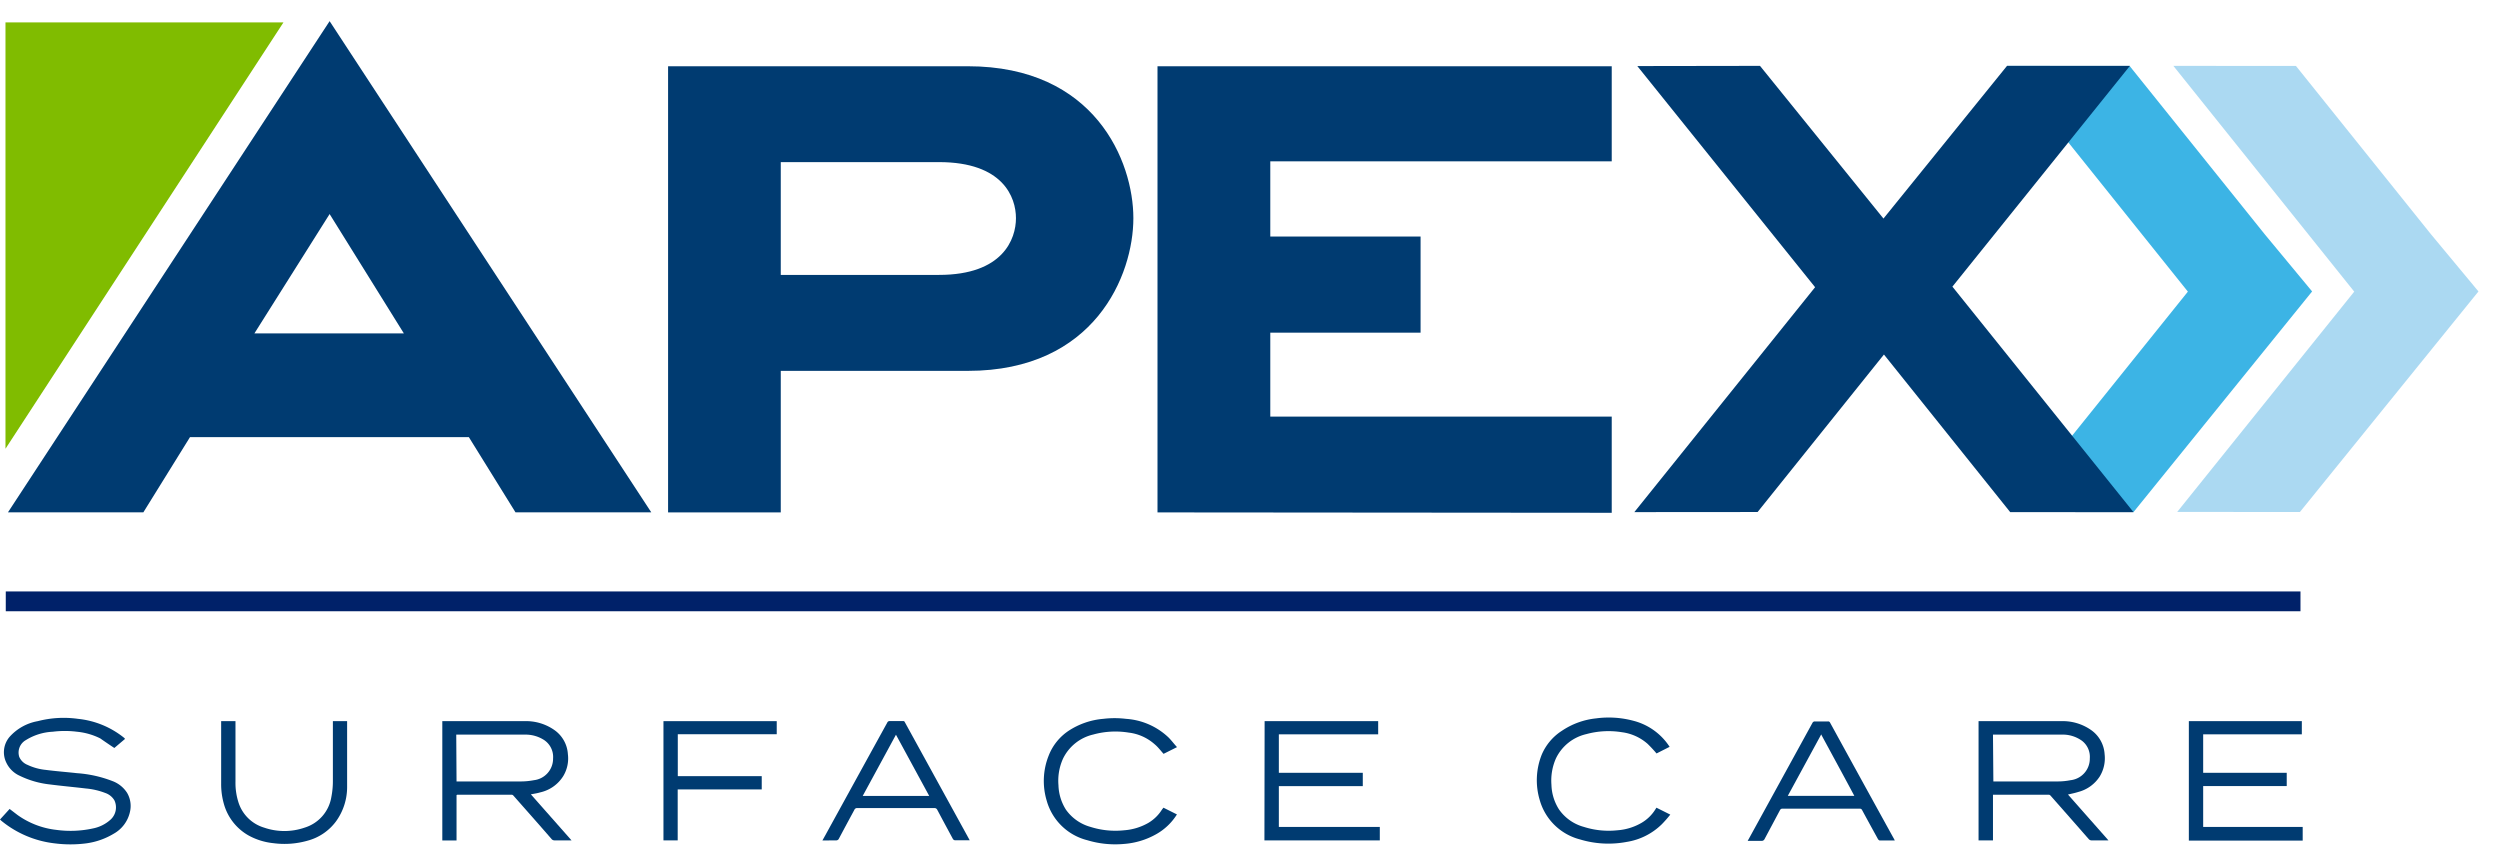
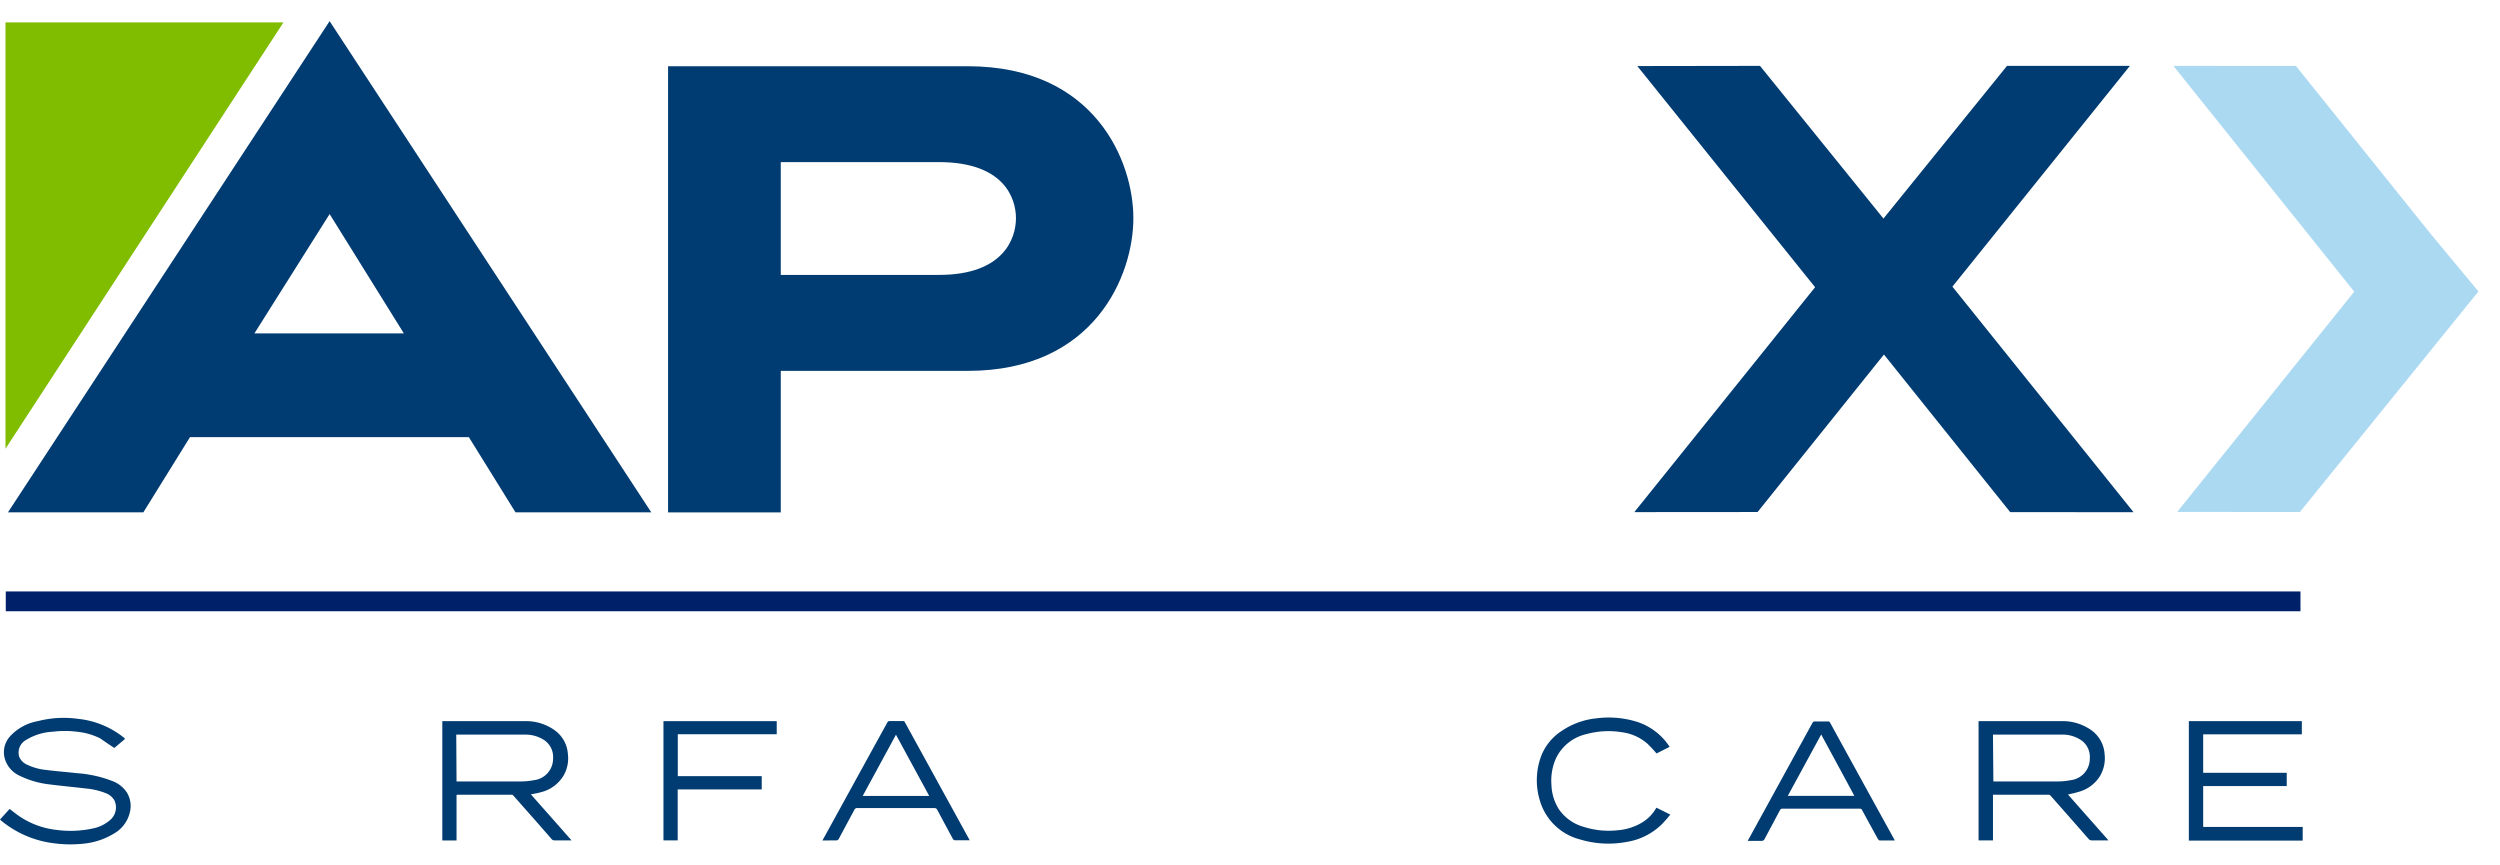
<svg xmlns="http://www.w3.org/2000/svg" id="Layer_1" data-name="Layer 1" viewBox="0 0 260 90">
  <polygon points="257.76 30.31 239.19 53.25 226.43 53.24 244.84 30.33 226.03 6.85 238.78 6.86 252.81 24.35 257.76 30.31" fill="#abd9f2" />
  <path d="M239.48,87.42H227.64V75h11.75v1.37H229.13v4h8.69v1.38h-8.69V86l.16,0h10.19Z" fill="#003b71" />
  <path d="M215.07,82.63l4.21,4.77h-.17q-.81,0-1.62,0a.42.42,0,0,1-.25-.12c-1.32-1.51-2.63-3-4-4.55a.25.25,0,0,0-.17-.08h-5.8V87.4h-1.5V75H206c2.79,0,5.58,0,8.38,0a5.13,5.13,0,0,1,3.06.9,3.31,3.31,0,0,1,1.44,2.54,3.64,3.64,0,0,1-.5,2.3,3.78,3.78,0,0,1-2.23,1.62C215.81,82.47,215.46,82.54,215.07,82.63Zm-7.76-1.36h.2c2.18,0,4.36,0,6.53,0a7,7,0,0,0,1.3-.13,2.25,2.25,0,0,0,2-2.27,2.1,2.1,0,0,0-.83-1.84,3.41,3.41,0,0,0-2.09-.63c-2.33,0-4.66,0-7,0l-.15,0Z" fill="#003b71" />
  <path d="M47.48,82.69v4.72H46V75h.19c2.79,0,5.58,0,8.36,0a5.12,5.12,0,0,1,3.1.92,3.3,3.3,0,0,1,1.41,2.51,3.55,3.55,0,0,1-.48,2.28,3.79,3.79,0,0,1-2.37,1.69c-.3.09-.61.14-1,.21l4.23,4.79h-.22c-.52,0-1,0-1.57,0a.41.41,0,0,1-.26-.11c-1.32-1.52-2.63-3-4-4.55a.26.26,0,0,0-.16-.09H47.55Zm0-1.42h.18c2.19,0,4.37,0,6.56,0a7.16,7.16,0,0,0,1.3-.13,2.25,2.25,0,0,0,2-2.26,2.11,2.11,0,0,0-1.07-2,3.55,3.55,0,0,0-1.85-.48c-2.33,0-4.66,0-7,0l-.15,0Z" fill="#003b71" />
-   <path d="M131.52,75h11.81v1.37H133v4h8.73v1.39H133V86H143.5V87.4h-12Z" fill="#003b71" />
  <path d="M13,76.85l-1.11.94c-.5-.33-1-.67-1.47-1A6.91,6.91,0,0,0,8,76.1a10,10,0,0,0-2.51,0,5.79,5.79,0,0,0-2.8.87A1.49,1.49,0,0,0,2,78.71a1.56,1.56,0,0,0,.87.84,5.78,5.78,0,0,0,1.9.52c1.07.14,2.16.22,3.23.34a12.58,12.58,0,0,1,3.69.82,3.09,3.09,0,0,1,1.53,1.23,2.69,2.69,0,0,1,.29,2,3.45,3.45,0,0,1-1.69,2.25,7.46,7.46,0,0,1-2.86,1,12.78,12.78,0,0,1-3.27,0A10.64,10.64,0,0,1,.14,85.36L0,85.23l1-1.1.81.62a8.58,8.58,0,0,0,4.07,1.56,10.9,10.9,0,0,0,3.82-.16,3.81,3.81,0,0,0,1.8-.91,1.72,1.72,0,0,0,.4-2,1.76,1.76,0,0,0-.95-.77A7.46,7.46,0,0,0,8.91,82c-1.25-.15-2.5-.26-3.74-.42a9.48,9.48,0,0,1-3.12-.9A2.81,2.81,0,0,1,.66,79.32,2.46,2.46,0,0,1,1,76.63,5.13,5.13,0,0,1,3.93,75a10.72,10.72,0,0,1,4.18-.24,9.1,9.1,0,0,1,4.83,2Z" fill="#003b71" />
  <path d="M85.53,87.41c.26-.46.5-.9.74-1.34,2-3.64,4-7.28,6-10.91a.27.27,0,0,1,.27-.17h1.35c.11,0,.16,0,.22.13l6.67,12.14.07.13H99.39a.3.3,0,0,1-.31-.18c-.54-1-1.08-2-1.61-3a.31.31,0,0,0-.31-.17h-8a.3.3,0,0,0-.31.19c-.54,1-1.08,2-1.61,3a.3.3,0,0,1-.29.17Zm7.65-11-3.46,6.37h6.92Z" fill="#003b71" />
  <path d="M197.06,87.41c-.54,0-1.05,0-1.56,0-.07,0-.15-.08-.19-.14-.55-1-1.1-2-1.64-3a.27.27,0,0,0-.28-.17h-8a.28.28,0,0,0-.28.17l-1.6,3a.32.32,0,0,1-.32.18h-1.43a1.45,1.45,0,0,1,.1-.18l6.63-12.08a.27.27,0,0,1,.27-.16h1.33a.22.22,0,0,1,.24.13q3.33,6.08,6.67,12.13Zm-7.67-11-3.46,6.36h6.92C191.69,80.59,190.54,78.49,189.39,76.36Z" fill="#003b71" />
-   <path d="M121,84l1.4.7a6,6,0,0,1-2.18,2.07,8,8,0,0,1-3.33,1,10.05,10.05,0,0,1-3.82-.39,5.87,5.87,0,0,1-4.21-4.1,7.12,7.12,0,0,1,.2-4.69A5.49,5.49,0,0,1,111.14,76a7.76,7.76,0,0,1,3.59-1.24,10,10,0,0,1,2.38,0,7.1,7.1,0,0,1,4.42,1.94c.31.31.57.67.88,1l-1.4.7c-.32-.36-.6-.73-.93-1a4.94,4.94,0,0,0-2.7-1.21,8.63,8.63,0,0,0-3.68.2,4.66,4.66,0,0,0-3.16,2.54,5.58,5.58,0,0,0-.46,2.73,5,5,0,0,0,.78,2.55A4.65,4.65,0,0,0,113.42,86a8.54,8.54,0,0,0,3.48.35,5.93,5.93,0,0,0,2.53-.77,4.2,4.2,0,0,0,1.42-1.39Z" fill="#003b71" />
  <path d="M172.27,84l1.44.72a12.84,12.84,0,0,1-.88,1,6.71,6.71,0,0,1-3.66,1.84,10.2,10.2,0,0,1-4.85-.26,5.88,5.88,0,0,1-4.19-4.1,7.18,7.18,0,0,1,.2-4.69A5.49,5.49,0,0,1,162.44,76,7.8,7.8,0,0,1,166,74.71a9.91,9.91,0,0,1,3.87.25,6.36,6.36,0,0,1,3.67,2.56l.1.15-1.36.69a13.68,13.68,0,0,0-.93-1,5,5,0,0,0-2.68-1.21,8.72,8.72,0,0,0-3.7.2,4.66,4.66,0,0,0-3.16,2.54,5.7,5.7,0,0,0-.46,2.73,5,5,0,0,0,.78,2.55A4.63,4.63,0,0,0,164.73,86a8.49,8.49,0,0,0,3.47.35,5.8,5.8,0,0,0,2.53-.78,4.17,4.17,0,0,0,1.42-1.38Z" fill="#003b71" />
-   <path d="M23,75h1.49v6.31a6.6,6.6,0,0,0,.29,2.07,4,4,0,0,0,2.68,2.69,6.46,6.46,0,0,0,4.23,0,4,4,0,0,0,2.77-3.18,8.51,8.51,0,0,0,.16-1.67c0-2,0-4,0-5.94V75H36.1s0,.1,0,.16c0,2.2,0,4.41,0,6.61a6.09,6.09,0,0,1-1.16,3.66,5.41,5.41,0,0,1-2.95,2,8.74,8.74,0,0,1-3.56.26,6.75,6.75,0,0,1-2.63-.83,5.45,5.45,0,0,1-2.48-3.13A7.49,7.49,0,0,1,23,81.49c0-2.1,0-4.2,0-6.31Z" fill="#003b71" />
  <path d="M69,87.4V75H80.78v1.36H70.49v4.36h8.73V82.1H70.48v5.3Z" fill="#003b71" />
-   <polygon points="240.46 30.31 221.89 53.25 209.13 53.24 227.54 30.33 208.73 6.85 221.48 6.86 235.52 24.35 240.46 30.31" fill="#3cb4e5" />
  <polygon points="0.57 46.67 29.48 2.33 0.57 2.33 0.57 46.67" fill="#80bc00" />
  <path d="M48.76,45.46h-29l-4.85,7.82H.83L34.28,2.2,67.73,53.28H53.61ZM26.46,34.67H42L34.28,22.26Z" fill="#003b71" />
  <path d="M81.2,38.57V53.29H69.48V6.89h31.18c13.22,0,17.21,9.89,17.21,15.8s-4,15.88-17.21,15.88Zm0-21.71V28.59H97.66c6.66,0,8-3.74,8-5.9s-1.33-5.83-8-5.83Z" fill="#003b71" />
  <line x1="0.6" y1="62.54" x2="239.25" y2="62.54" fill="#fff" stroke="#002169" stroke-miterlimit="10" stroke-width="2.06" />
  <polygon points="221.89 53.27 203.05 29.81 221.51 6.85 208.73 6.85 195.88 22.73 183.04 6.85 170.28 6.87 188.77 29.87 169.97 53.26 182.79 53.25 195.93 36.87 209.06 53.26 221.89 53.27" fill="#003b71" />
-   <path d="M120.38,53.29V6.89h47.24v9.89H132.11V24.6h15.63v10H132.11v8.73h35.51v10Z" fill="#003b71" />
</svg>